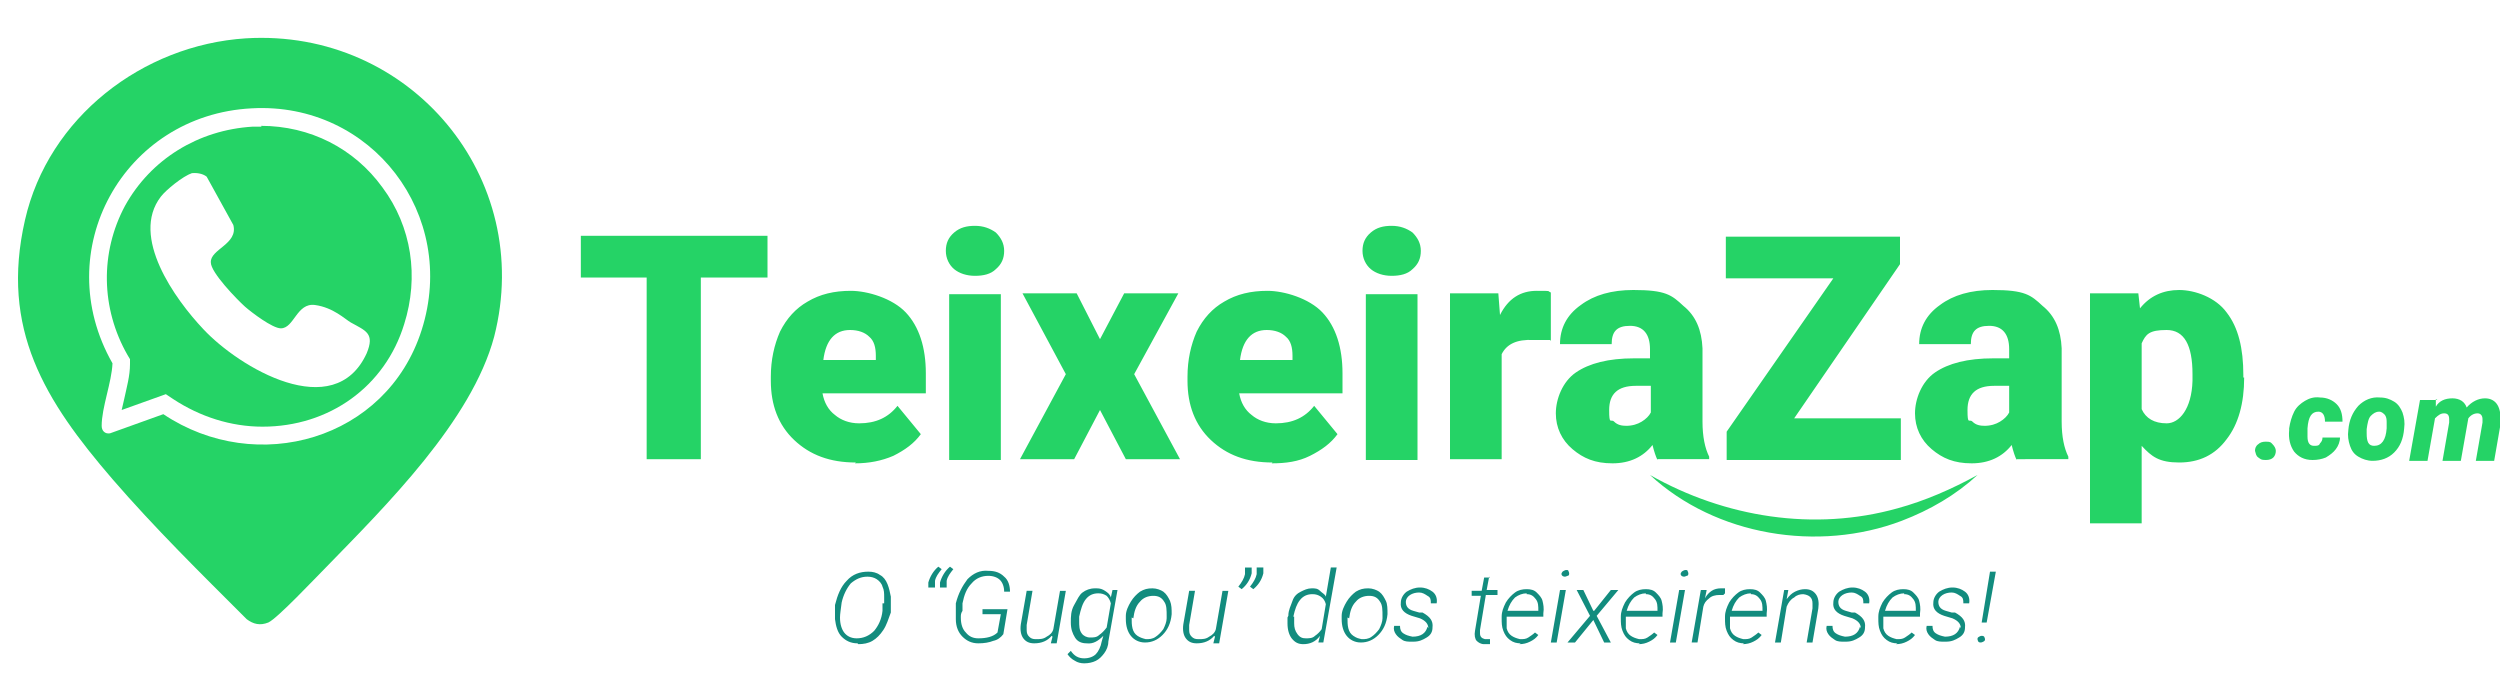
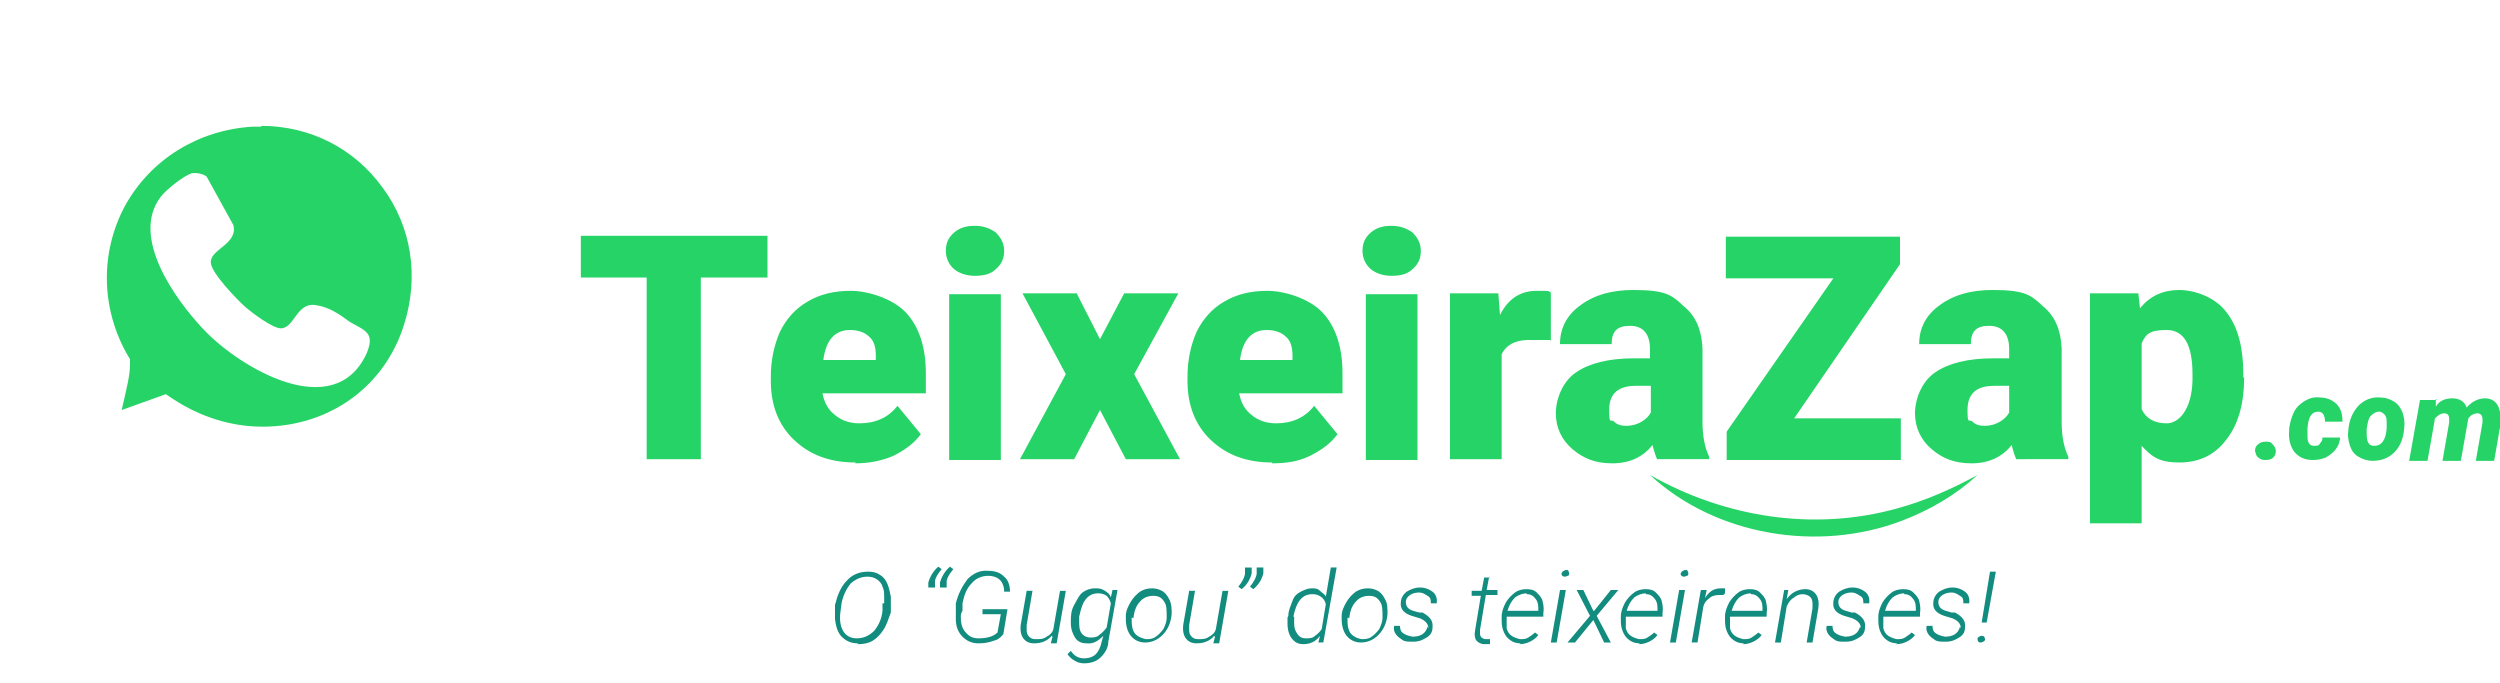
<svg xmlns="http://www.w3.org/2000/svg" id="Camada_1" data-name="Camada 1" viewBox="0 0 300 82">
  <defs>
    <filter id="drop-shadow-1" width="71" height="84" x="-2.6" y="-.6" filterUnits="userSpaceOnUse">
      <feOffset dx="1.2" dy="1.5" />
      <feGaussianBlur result="blur" stdDeviation="1.2" />
      <feFlood flood-color="#087000" flood-opacity=".3" />
      <feComposite in2="blur" operator="in" />
      <feComposite in="SourceGraphic" />
    </filter>
    <style>.cls-1{fill:#fff}.cls-3{fill:#25d366}.cls-4{fill:#128c7e}</style>
  </defs>
  <path d="M56 14.4c-5.9-7.6-14.8-12-24.5-12h-2c-6.5.4-12.9 2.9-18.1 7C5.9 13.8 2.3 19.5.9 25.9c-3.4 14.8 3.6 24.5 11 33.1 4.3 5 9 9.7 13.6 14.3l2.6 2.6h.1c0 .1.2.3.2.3.9.6 1.8 1 2.8 1 .6 0 1.2-.1 1.8-.4 1-.4 2.6-1.9 6.8-6.2.3-.4.6-.7.8-.9l.7-.7c7.3-7.4 17.3-17.6 20-27.9 2.4-9.4.5-19.1-5.3-26.6Z" style="fill:#fff;filter:url(#drop-shadow-1)" />
-   <path d="M29.5 4.6C17.1 5.4 5.8 14.1 3 26.4 0 39.5 5.4 48.1 13.5 57.5c5.1 5.9 10.6 11.3 16.1 16.8.8.6 1.6.8 2.6.4 1.1-.5 5.7-5.4 6.9-6.6 7.2-7.4 17.5-17.6 20.2-27.7 4.9-19.1-10.1-37-29.8-35.8" class="cls-3" />
  <path d="M50.6 39.6c-4.2 13.2-19.8 17.6-31 10.1L13.2 52c-.6.1-1-.3-1-.9 0-2.2 1.2-5.2 1.3-7.5C5.8 30.1 14.8 13.8 30.2 13c14.4-.8 24.8 12.8 20.4 26.6" class="cls-1" />
  <path d="M31.4 15.2h-1.1c-6.5.4-12.2 3.9-15.3 9.5-3 5.6-2.9 12.3.3 17.9l.3.5v.6c0 1.4-.4 2.8-.7 4.2-.1.4-.2.9-.3 1.3l5.3-1.9.9.6c3.2 2.1 6.9 3.3 10.7 3.3 8 0 14.7-4.8 17-12.3 1.8-5.7.9-11.7-2.6-16.4-3.4-4.7-8.7-7.4-14.6-7.4Z" class="cls-3" />
  <path d="M22.9 20.8c.6-.1 1.4 0 1.9.4L28 27c.6 2.3-2.8 2.9-2.7 4.5 0 1.2 3.1 4.4 4.1 5.3.8.7 3.3 2.6 4.3 2.6 1.6 0 1.9-3.1 4.1-2.8s3.6 1.7 4.3 2.1c1.8 1 2.9 1.3 1.9 3.7-3.9 8.5-15.3 1.7-19.6-2.9-3.4-3.6-8.8-11.1-5.1-15.9.6-.8 2.7-2.5 3.7-2.8Z" class="cls-1" />
  <path d="M102.9 77.2c-.8 0-1.4-.3-1.9-.8s-.7-1.3-.8-2.1v-1.7c.3-1.2.7-2.2 1.4-2.9.7-.8 1.6-1.1 2.6-1.1.5 0 1 .1 1.4.4.4.2.7.6.9 1.1s.3 1 .4 1.5v1.9c-.3.8-.5 1.5-.9 2.1s-.8 1-1.3 1.3-1.1.4-1.7.4Zm3.2-4.8v-.7c0-.5 0-.9-.2-1.3-.1-.4-.4-.7-.7-.9s-.7-.3-1.1-.3c-.8 0-1.4.3-2 .8-.5.6-.9 1.4-1.1 2.3-.1.8-.2 1.4-.2 1.8 0 .8.2 1.4.5 1.8s.8.7 1.5.7q1.2 0 2.1-.9c.5-.6.9-1.4 1-2.4v-.9ZM112.6 68l.4.3c-.4.5-.7.9-.8 1.4v.8h-.8v-.6c.2-.7.6-1.4 1.2-1.9m1.4 0 .4.3c-.4.5-.7.9-.8 1.4v.8h-.8v-.6c.2-.7.6-1.4 1.2-1.9M120.4 76.1c-.3.4-.7.7-1.2.8q-.75.3-1.8.3c-.8 0-1.4-.3-1.9-.8s-.8-1.2-.8-2.1v-1.9c.3-1.2.8-2.1 1.4-2.9.7-.7 1.5-1.1 2.5-1 .8 0 1.4.2 1.9.7.5.4.7 1.1.7 1.8h-.7c0-.6-.2-1.1-.5-1.4s-.8-.5-1.4-.5c-.8 0-1.5.3-2 .9-.6.6-.9 1.4-1.1 2.4v.9c-.2.3-.2.5-.2.8q0 1.2.6 1.8c.4.5.9.7 1.5.7 1 0 1.8-.2 2.3-.7l.4-2.2h-2.2v-.6h3zM126.2 76.3q-.75.9-2.1.9c-.6 0-1-.2-1.3-.6s-.4-1-.3-1.7l.7-4h.7l-.7 4.1v.6c0 .4.1.6.3.8s.4.3.8.3c.5 0 .9 0 1.3-.3.4-.2.7-.5.8-.9l.8-4.6h.7l-1.1 6.3h-.7l.2-.8ZM131.6 70.6c.4 0 .7.1 1 .3s.6.4.7.8l.2-.9h.6L133 77c0 .5-.2 1-.5 1.4s-.6.7-1 .9-.9.3-1.4.3c-.4 0-.8-.1-1.1-.3-.4-.2-.7-.5-.9-.8l.4-.4c.4.6.9.9 1.6.9.6 0 1.1-.2 1.4-.5s.6-.9.7-1.5l.2-.7c-.6.6-1.2 1-2 .9-.6 0-1.1-.2-1.4-.7s-.5-1-.5-1.8c0-.7 0-1.4.4-2.1s.6-1.2 1-1.5.9-.5 1.5-.5Zm-2.1 3.4v.5c0 .6 0 1.1.3 1.5.2.3.6.5 1 .5s.8 0 1.1-.3q.45-.3.9-.9l.5-2.9c-.1-.4-.3-.7-.5-.9-.3-.2-.6-.3-1-.3-.6 0-1.1.2-1.5.7s-.6 1.2-.8 2.1M135.1 73.9c0-.6.3-1.2.6-1.7s.7-.9 1.1-1.2c.5-.3.9-.4 1.5-.4.5 0 1 .2 1.3.4.4.3.6.7.8 1.1.2.5.2 1 .2 1.6-.1 1.1-.5 1.9-1.1 2.5q-.9.9-2.1.9c-.7 0-1.3-.3-1.7-.8s-.6-1.2-.6-2v-.5Zm.7.2c0 .5 0 .9.1 1.3q.15.6.6.9c.3.2.6.3 1 .4.4 0 .8 0 1.2-.3q.45-.3.9-.9c.2-.4.4-.9.4-1.3V74c0-.8 0-1.4-.3-1.8-.3-.5-.7-.7-1.3-.7s-1.2.2-1.6.7c-.5.5-.7 1.2-.8 2ZM145.7 76.3q-.75.9-2.1.9c-.6 0-1-.2-1.3-.6s-.4-1-.3-1.7l.7-4h.7l-.7 4.1v.6c0 .4.1.6.3.8s.4.3.8.3c.5 0 .9 0 1.3-.3.4-.2.7-.5.8-.9l.8-4.6h.7l-1.1 6.3h-.7l.2-.8ZM149 70.7l-.4-.3c.4-.5.7-1 .8-1.5v-.8h.8v.7c-.2.8-.6 1.4-1.2 1.9m1.4 0-.4-.3c.4-.5.7-1 .8-1.5v-.8h.8v.7c-.2.8-.6 1.4-1.2 1.9M154.6 73.9c0-.7.3-1.2.5-1.8s.6-.9 1-1.1.8-.4 1.3-.4c.4 0 .7 0 1 .3s.6.4.7.7l.6-3.5h.7l-1.6 9h-.6l.2-.8c-.5.7-1.2 1-2 1-.6 0-1-.2-1.4-.7-.3-.4-.5-1-.5-1.8v-.7Zm.7.1v.8c0 .5.1.9.4 1.3s.6.5 1 .5.8 0 1.1-.3c.3-.2.6-.5.8-.8l.5-3q-.15-.6-.6-.9c-.3-.2-.6-.3-1-.3-.6 0-1.1.2-1.5.7s-.6 1.1-.8 2ZM161 73.9c0-.6.3-1.2.6-1.7s.7-.9 1.1-1.2c.5-.3.9-.4 1.5-.4.5 0 1 .2 1.3.4.4.3.6.7.8 1.1s.2 1 .2 1.6c-.1 1.1-.5 1.9-1.1 2.5q-.9.9-2.1.9c-.7 0-1.3-.3-1.7-.8s-.6-1.2-.6-2v-.5Zm.7.2c0 .5 0 .9.1 1.3q.15.6.6.9c.45.3.6.3 1 .4.4 0 .8 0 1.2-.3q.45-.3.9-.9c.2-.4.4-.9.4-1.3V74c0-.8 0-1.4-.3-1.8-.3-.5-.7-.7-1.3-.7s-1.2.2-1.6.7c-.5.5-.7 1.2-.8 2ZM171.4 75.4c0-.5-.3-.9-1-1.2l-1-.3c-.9-.3-1.4-.8-1.3-1.6 0-.5.3-1 .7-1.3.5-.3 1-.5 1.6-.5s1.1.2 1.5.5.6.8.5 1.4h-.7c0-.4 0-.7-.4-.9-.3-.2-.6-.4-1-.4s-.8.1-1.1.3-.5.5-.5.8c0 .5.2.9.9 1.1l.7.2h.4c.9.5 1.3 1 1.2 1.8 0 .5-.2.9-.7 1.2s-.9.5-1.6.5h-.2c-.4 0-.8 0-1.1-.2s-.6-.4-.8-.7-.3-.6-.2-1h.7c0 .4.1.7.4.9s.6.3 1.1.4q.75 0 1.2-.3t.6-.9ZM178.7 69.2l-.3 1.6h1.3v.6h-1.4l-.7 4.2v.4c0 .4.2.6.6.7h.6v.6h-.7c-.4 0-.7-.2-.9-.4s-.3-.7-.2-1.2l.7-4.2h-1.1v-.6h1.2l.3-1.6h.7ZM182.5 77.2c-.5 0-.9-.1-1.3-.4s-.6-.6-.8-1.1-.2-1-.2-1.5V74c0-.6.2-1.1.5-1.7.3-.5.7-.9 1.1-1.2s.9-.4 1.4-.4.9.1 1.2.4.6.6.7 1 .2.9.1 1.5v.4h-4.4v1.4q.15.6.6.9c.3.2.6.3 1 .4.4 0 .7 0 1-.2s.6-.4.8-.6l.4.3c-.3.4-.6.6-1 .8s-.8.3-1.3.3Zm.7-6c-.5 0-1 .2-1.4.5-.4.4-.7.9-.9 1.6h3.7c0-.6 0-1-.3-1.4s-.6-.6-1.1-.6ZM186.8 77.1h-.7l1.1-6.3h.7zm.6-8.2c0-.3.2-.4.5-.5.2 0 .3 0 .3.1 0 0 .1.2.1.3s0 .3-.2.3c0 0-.2.1-.3.1-.3 0-.5-.2-.4-.5ZM191.3 73.3l2-2.5h.9l-2.6 3.1 1.7 3.2h-.8l-1.3-2.7-2.2 2.7h-.9l2.7-3.2-1.6-3.1h.8l1.2 2.5ZM196.8 77.2c-.5 0-.9-.1-1.3-.4s-.6-.6-.8-1.1-.2-1-.2-1.5V74c0-.6.2-1.1.5-1.7.3-.5.7-.9 1.1-1.2s.9-.4 1.4-.4.9.1 1.2.4.6.6.7 1 .2.9.1 1.5v.4h-4.4v1.4q.15.6.6.9c.3.2.6.3 1 .4.4 0 .7 0 1-.2s.6-.4.8-.6l.4.3c-.3.4-.6.6-1 .8s-.8.3-1.3.3Zm.7-6c-.5 0-1 .2-1.4.5-.4.4-.7.9-.9 1.6h3.7c0-.6 0-1-.3-1.4s-.6-.6-1.1-.6ZM201.1 77.1h-.7l1.1-6.3h.7zm.6-8.2c0-.3.2-.4.5-.5.2 0 .3 0 .3.1 0 0 .1.2.1.3s0 .3-.2.3c0 0-.2.1-.3.1-.3 0-.5-.2-.4-.5ZM206.8 71.4h-.5c-.4 0-.9.1-1.2.4-.4.3-.6.6-.7 1l-.7 4.3h-.7l1.1-6.3h.7l-.2 1c.2-.4.5-.7.8-.9s.7-.3 1.1-.3h.5v.6ZM209.3 77.2c-.5 0-.9-.1-1.3-.4s-.6-.6-.8-1.1-.2-1-.2-1.5V74c0-.6.2-1.1.5-1.7.3-.5.7-.9 1.1-1.2s.9-.4 1.4-.4.9.1 1.2.4.6.6.7 1 .2.9.1 1.5v.4h-4.4v1.4q.15.6.6.9c.3.2.6.3 1 .4.4 0 .7 0 1-.2s.6-.4.8-.6l.4.3c-.3.4-.6.6-1 .8s-.8.3-1.3.3Zm.8-6c-.5 0-1 .2-1.4.5-.4.4-.7.9-.9 1.6h3.7c0-.6 0-1-.3-1.4s-.6-.6-1.1-.6ZM214.6 70.8l-.2 1.1c.3-.4.6-.7 1-.9s.8-.3 1.2-.3c.6 0 1 .2 1.3.6s.4 1 .3 1.7l-.7 4.1h-.7l.7-4.1v-.6c0-.7-.4-1-1.1-1.1-.4 0-.8.1-1.1.4-.4.2-.7.6-.9 1.1l-.7 4.3h-.7l1.1-6.3h.7ZM223.3 75.4c0-.5-.3-.9-1-1.2l-1-.3c-.9-.3-1.4-.8-1.3-1.6 0-.5.3-1 .7-1.3.5-.3 1-.5 1.6-.5s1.1.2 1.5.5.6.8.5 1.4h-.7c0-.4 0-.7-.4-.9-.3-.2-.6-.4-1-.4s-.8.1-1.1.3-.5.5-.5.8c0 .5.2.9.9 1.1l.7.2h.4c.9.5 1.3 1 1.2 1.8 0 .5-.2.9-.7 1.2s-.9.5-1.6.5h-.2c-.4 0-.8 0-1.1-.2s-.6-.4-.8-.7-.3-.6-.2-1h.7c0 .4.1.7.4.9s.6.3 1.1.4q.75 0 1.2-.3t.6-.9ZM227.7 77.2c-.5 0-.9-.1-1.3-.4s-.6-.6-.8-1.1-.2-1-.2-1.5V74c0-.6.2-1.1.5-1.7.3-.5.7-.9 1.1-1.2s.9-.4 1.4-.4.9.1 1.2.4.6.6.7 1 .2.9.1 1.5v.4H226v1.4q.15.6.6.9c.3.2.6.3 1 .4.4 0 .7 0 1-.2s.6-.4.8-.6l.4.3c-.3.4-.6.6-1 .8s-.8.3-1.3.3Zm.8-6c-.5 0-1 .2-1.4.5-.4.4-.7.9-.9 1.6h3.7c0-.6 0-1-.3-1.4s-.6-.6-1.1-.6ZM235.3 75.4c0-.5-.3-.9-1-1.2l-1-.3c-.9-.3-1.4-.8-1.3-1.6 0-.5.3-1 .7-1.3.5-.3 1-.5 1.6-.5s1.1.2 1.5.5.6.8.5 1.4h-.7c0-.4 0-.7-.4-.9-.3-.2-.6-.4-1-.4s-.8.1-1.1.3-.5.5-.5.8c0 .5.2.9.9 1.1l.7.2h.4c.9.5 1.3 1 1.2 1.8 0 .5-.2.9-.7 1.2s-.9.5-1.6.5h-.2c-.4 0-.8 0-1.1-.2s-.6-.4-.8-.7-.3-.6-.2-1h.7c0 .4.1.7.4.9s.6.3 1.1.4q.75 0 1.2-.3t.6-.9ZM237.3 76.7c0-.1 0-.2.2-.3s.2-.1.3-.1.2 0 .3.1c0 0 .1.2.1.3s0 .2-.2.3c0 0-.2.1-.3.1s-.2 0-.3-.1c0 0-.1-.2-.1-.3m1.1-2h-.6l1-6.1h.7z" class="cls-4" />
  <path d="M270.6 54.1c0-.3.1-.6.4-.8q.3-.3.9-.3c.6 0 .6.1.8.3s.4.5.4.8-.1.6-.3.8q-.3.3-.9.3c-.6 0-.6-.1-.9-.3s-.3-.5-.4-.8M277.7 53.5c.3 0 .6 0 .7-.3.2-.2.3-.4.3-.7h2.1c0 .5-.2 1-.5 1.4s-.7.7-1.2 1c-.5.2-1 .3-1.6.3-1 0-1.7-.4-2.2-1-.5-.7-.7-1.6-.6-2.6v-.2c.1-.7.3-1.4.6-2s.8-1 1.3-1.3 1.1-.5 1.8-.4c.8 0 1.5.3 2 .8s.7 1.2.7 2.1H279c0-.8-.3-1.2-.8-1.2-.8 0-1.2.6-1.3 2v1c0 .8.3 1.1.8 1.1M285.6 47.7c.7 0 1.2.2 1.7.5s.8.8 1 1.3c.2.6.3 1.2.2 1.9-.1 1.3-.5 2.2-1.2 2.9s-1.6 1-2.6 1c-.6 0-1.2-.2-1.7-.5s-.8-.7-1-1.3-.3-1.2-.2-1.9c.1-1.2.5-2.1 1.2-2.9.7-.7 1.6-1.1 2.6-1m-1.6 3.9v.4c0 1 .2 1.5.9 1.5q1.35 0 1.5-2.1v-.6c0-.4 0-.7-.2-1-.2-.2-.4-.4-.7-.4-.4 0-.7.2-1 .5s-.4.9-.5 1.6ZM292.3 47.9v.9c.4-.7 1.1-1 2-1 .4 0 .8.1 1.1.3s.5.5.6.8c.6-.7 1.4-1.1 2.2-1.1.7 0 1.2.3 1.5.8s.4 1.2.4 2.1l-.8 4.6h-2.2l.8-4.6v-.4c0-.4-.2-.7-.6-.7s-.8.2-1.1.6l-.9 5.1h-2.2l.8-4.6v-.4c0-.5-.2-.7-.6-.7s-.7.2-1.1.6l-.9 5.1h-2.2l1.3-7.3h2.1ZM92.2 33.3h-8.1v21.8h-6.5V33.3h-7.9v-5h22.4v5ZM102.7 55.5c-3.1 0-5.5-.9-7.4-2.7s-2.8-4.2-2.8-7.1v-.5c0-2 .4-3.8 1.1-5.4q1.2-2.4 3.3-3.6c1.5-.9 3.2-1.3 5.2-1.3s5 .9 6.6 2.6 2.4 4.2 2.4 7.3v2.4H98.7c.2 1.1.7 2 1.5 2.6.7.6 1.7 1 2.9 1 2 0 3.5-.7 4.6-2.1l2.8 3.4c-.8 1.1-1.9 1.9-3.3 2.6-1.4.6-2.9.9-4.6.9Zm-.7-15.9c-1.8 0-2.9 1.2-3.2 3.6h6.3v-.5c0-1-.2-1.8-.8-2.3-.5-.5-1.3-.8-2.3-.8M113.5 30.1c0-.9.3-1.6 1-2.2s1.5-.8 2.5-.8 1.8.3 2.5.8c.6.6 1 1.3 1 2.2s-.3 1.6-1 2.2c-.6.6-1.5.8-2.5.8s-1.9-.3-2.5-.8-1-1.3-1-2.2m6.6 25.1h-6.2V35.3h6.2zM132 40.7l2.9-5.5h6.5l-5.3 9.7 5.5 10.2h-6.5l-3.1-5.9-3.1 5.9h-6.5l5.5-10.2-5.2-9.7h6.5zM152.7 55.5c-3.1 0-5.5-.9-7.4-2.7s-2.8-4.2-2.8-7.1v-.5c0-2 .4-3.8 1.1-5.4q1.2-2.4 3.3-3.6c1.5-.9 3.2-1.3 5.2-1.3s5 .9 6.6 2.6 2.4 4.2 2.4 7.3v2.4h-12.4c.2 1.1.7 2 1.5 2.6.7.6 1.7 1 2.9 1 2 0 3.5-.7 4.6-2.1l2.8 3.4c-.8 1.1-1.9 1.9-3.3 2.6s-2.9.9-4.6.9Zm-.7-15.9c-1.8 0-2.9 1.2-3.2 3.6h6.3v-.5c0-1-.2-1.8-.8-2.3-.5-.5-1.3-.8-2.3-.8M163.5 30.1c0-.9.3-1.6 1-2.2s1.5-.8 2.5-.8 1.8.3 2.5.8c.6.6 1 1.3 1 2.2s-.3 1.6-1 2.2c-.6.6-1.5.8-2.5.8s-1.9-.3-2.5-.8-1-1.3-1-2.2m6.6 25.1h-6.2V35.3h6.2zM186 40.8h-2c-2-.1-3.2.5-3.8 1.7v12.6H174V35.2h5.8l.2 2.6c1-2 2.5-2.9 4.4-2.9s1.2 0 1.7.2v5.8ZM198.9 55.2q-.3-.6-.6-1.8c-1.1 1.4-2.7 2.2-4.8 2.2s-3.5-.6-4.8-1.7-2-2.6-2-4.3.8-3.8 2.4-4.9 3.9-1.7 7-1.7h1.9v-1.1c0-1.8-.8-2.8-2.4-2.8s-2.2.7-2.2 2.2h-6.2c0-1.9.8-3.5 2.5-4.7q2.4-1.8 6.3-1.8c3.9 0 4.6.6 6 1.9 1.5 1.2 2.2 2.9 2.3 5.1v8.8c0 1.8.3 3.2.8 4.2v.3h-6.2Zm-3.8-4.1c.8 0 1.4-.2 1.9-.5s.9-.7 1.1-1.1v-3.2h-1.8c-2.2 0-3.2 1-3.2 2.9s.2 1 .6 1.4.9.5 1.5.5ZM215.3 50.2h12.8v5h-20.9v-3.4L220 33.4h-12.9v-5H228v3.3zM242 55.2q-.3-.6-.6-1.8c-1.1 1.4-2.7 2.2-4.8 2.2s-3.5-.6-4.8-1.7-2-2.6-2-4.3.8-3.8 2.4-4.9 3.9-1.7 7-1.7h1.9v-1.1c0-1.8-.8-2.8-2.4-2.8s-2.2.7-2.2 2.2h-6.2c0-1.9.8-3.5 2.5-4.7q2.4-1.8 6.3-1.8c3.9 0 4.6.6 6 1.9 1.5 1.2 2.2 2.9 2.3 5.1v8.8c0 1.8.3 3.2.8 4.2v.3H242Zm-3.9-4.1c.8 0 1.4-.2 1.9-.5s.9-.7 1.1-1.1v-3.2h-1.8c-2.2 0-3.2 1-3.2 2.9s.2 1 .6 1.4.9.5 1.5.5ZM269.3 45.3c0 3.1-.7 5.6-2.1 7.4-1.4 1.9-3.3 2.8-5.7 2.8s-3.3-.7-4.5-2v9.3h-6.2V35.2h5.8l.2 1.8c1.2-1.5 2.8-2.2 4.7-2.2s4.4.9 5.7 2.7c1.4 1.8 2 4.3 2 7.5v.3Zm-6.2-.4c0-3.5-1-5.3-3.1-5.3s-2.5.5-3 1.6v7.9c.5 1.1 1.5 1.7 3 1.7s3-1.7 3.1-5.1V45ZM198 57c9 5.1 19.7 6.8 29.7 4 3.3-.9 6.5-2.3 9.6-4-2.6 2.4-5.7 4.2-9.1 5.5-10 3.8-22.3 1.8-30.2-5.5" class="cls-3" />
</svg>